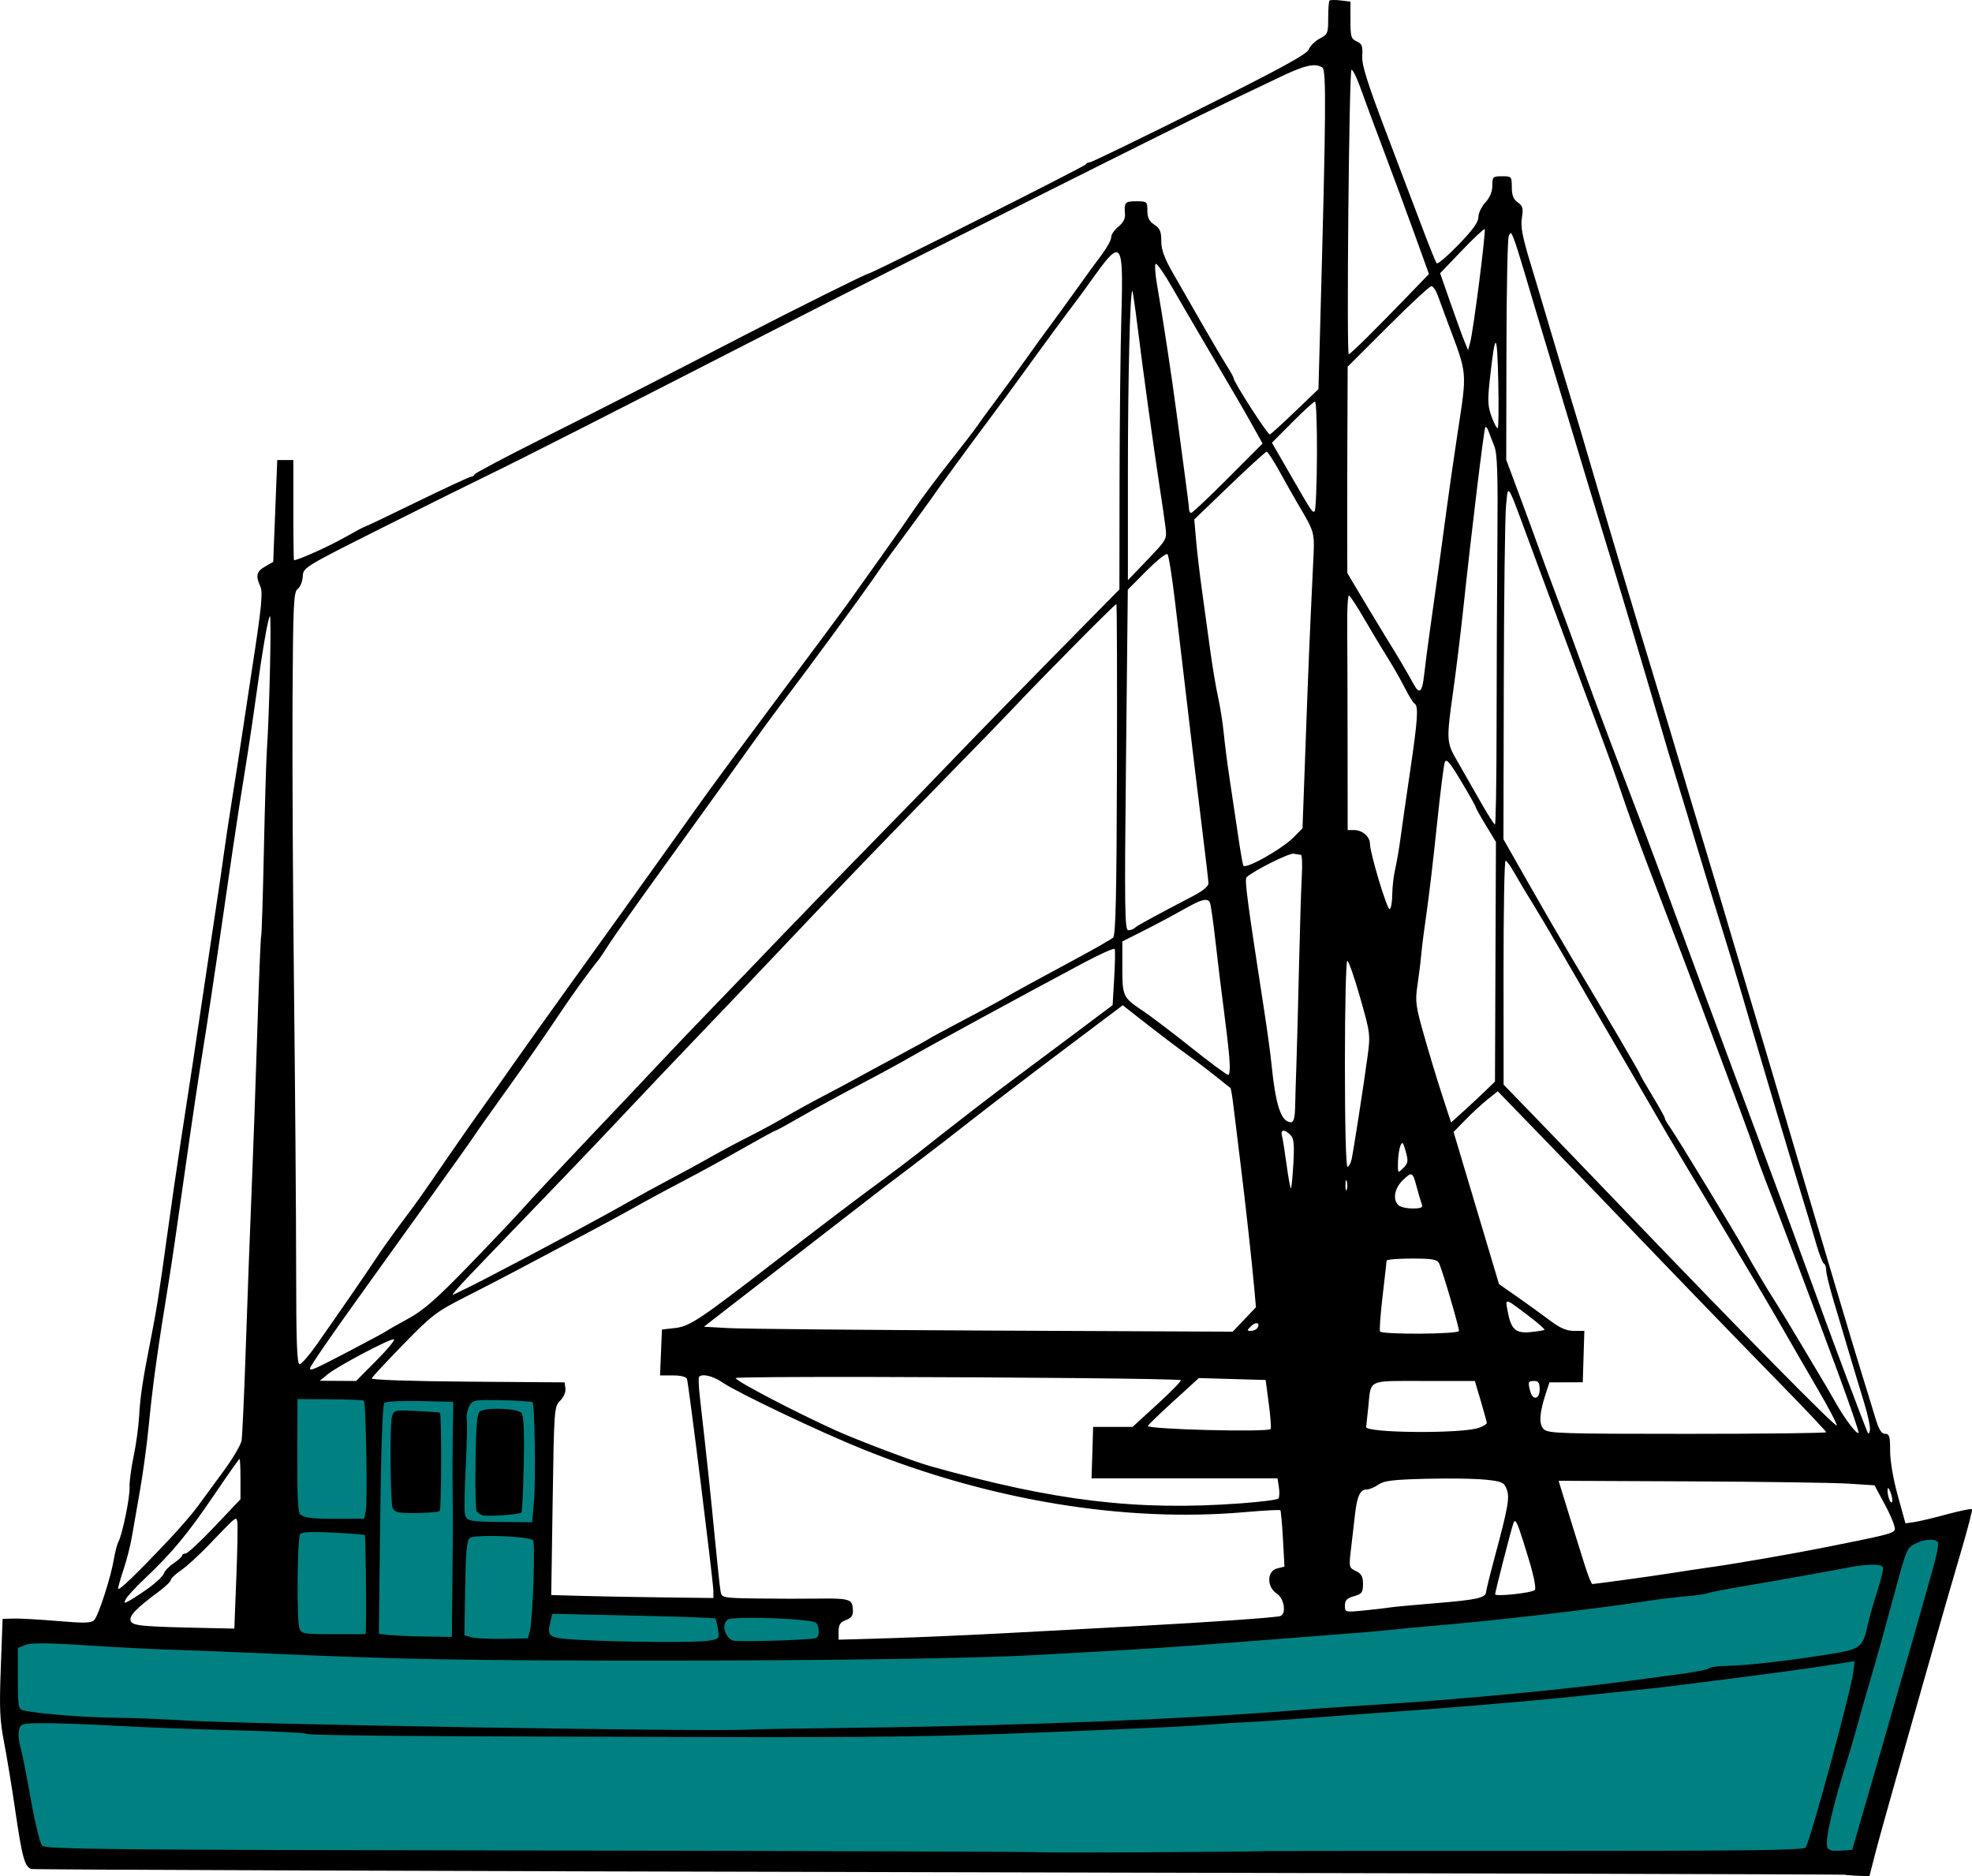
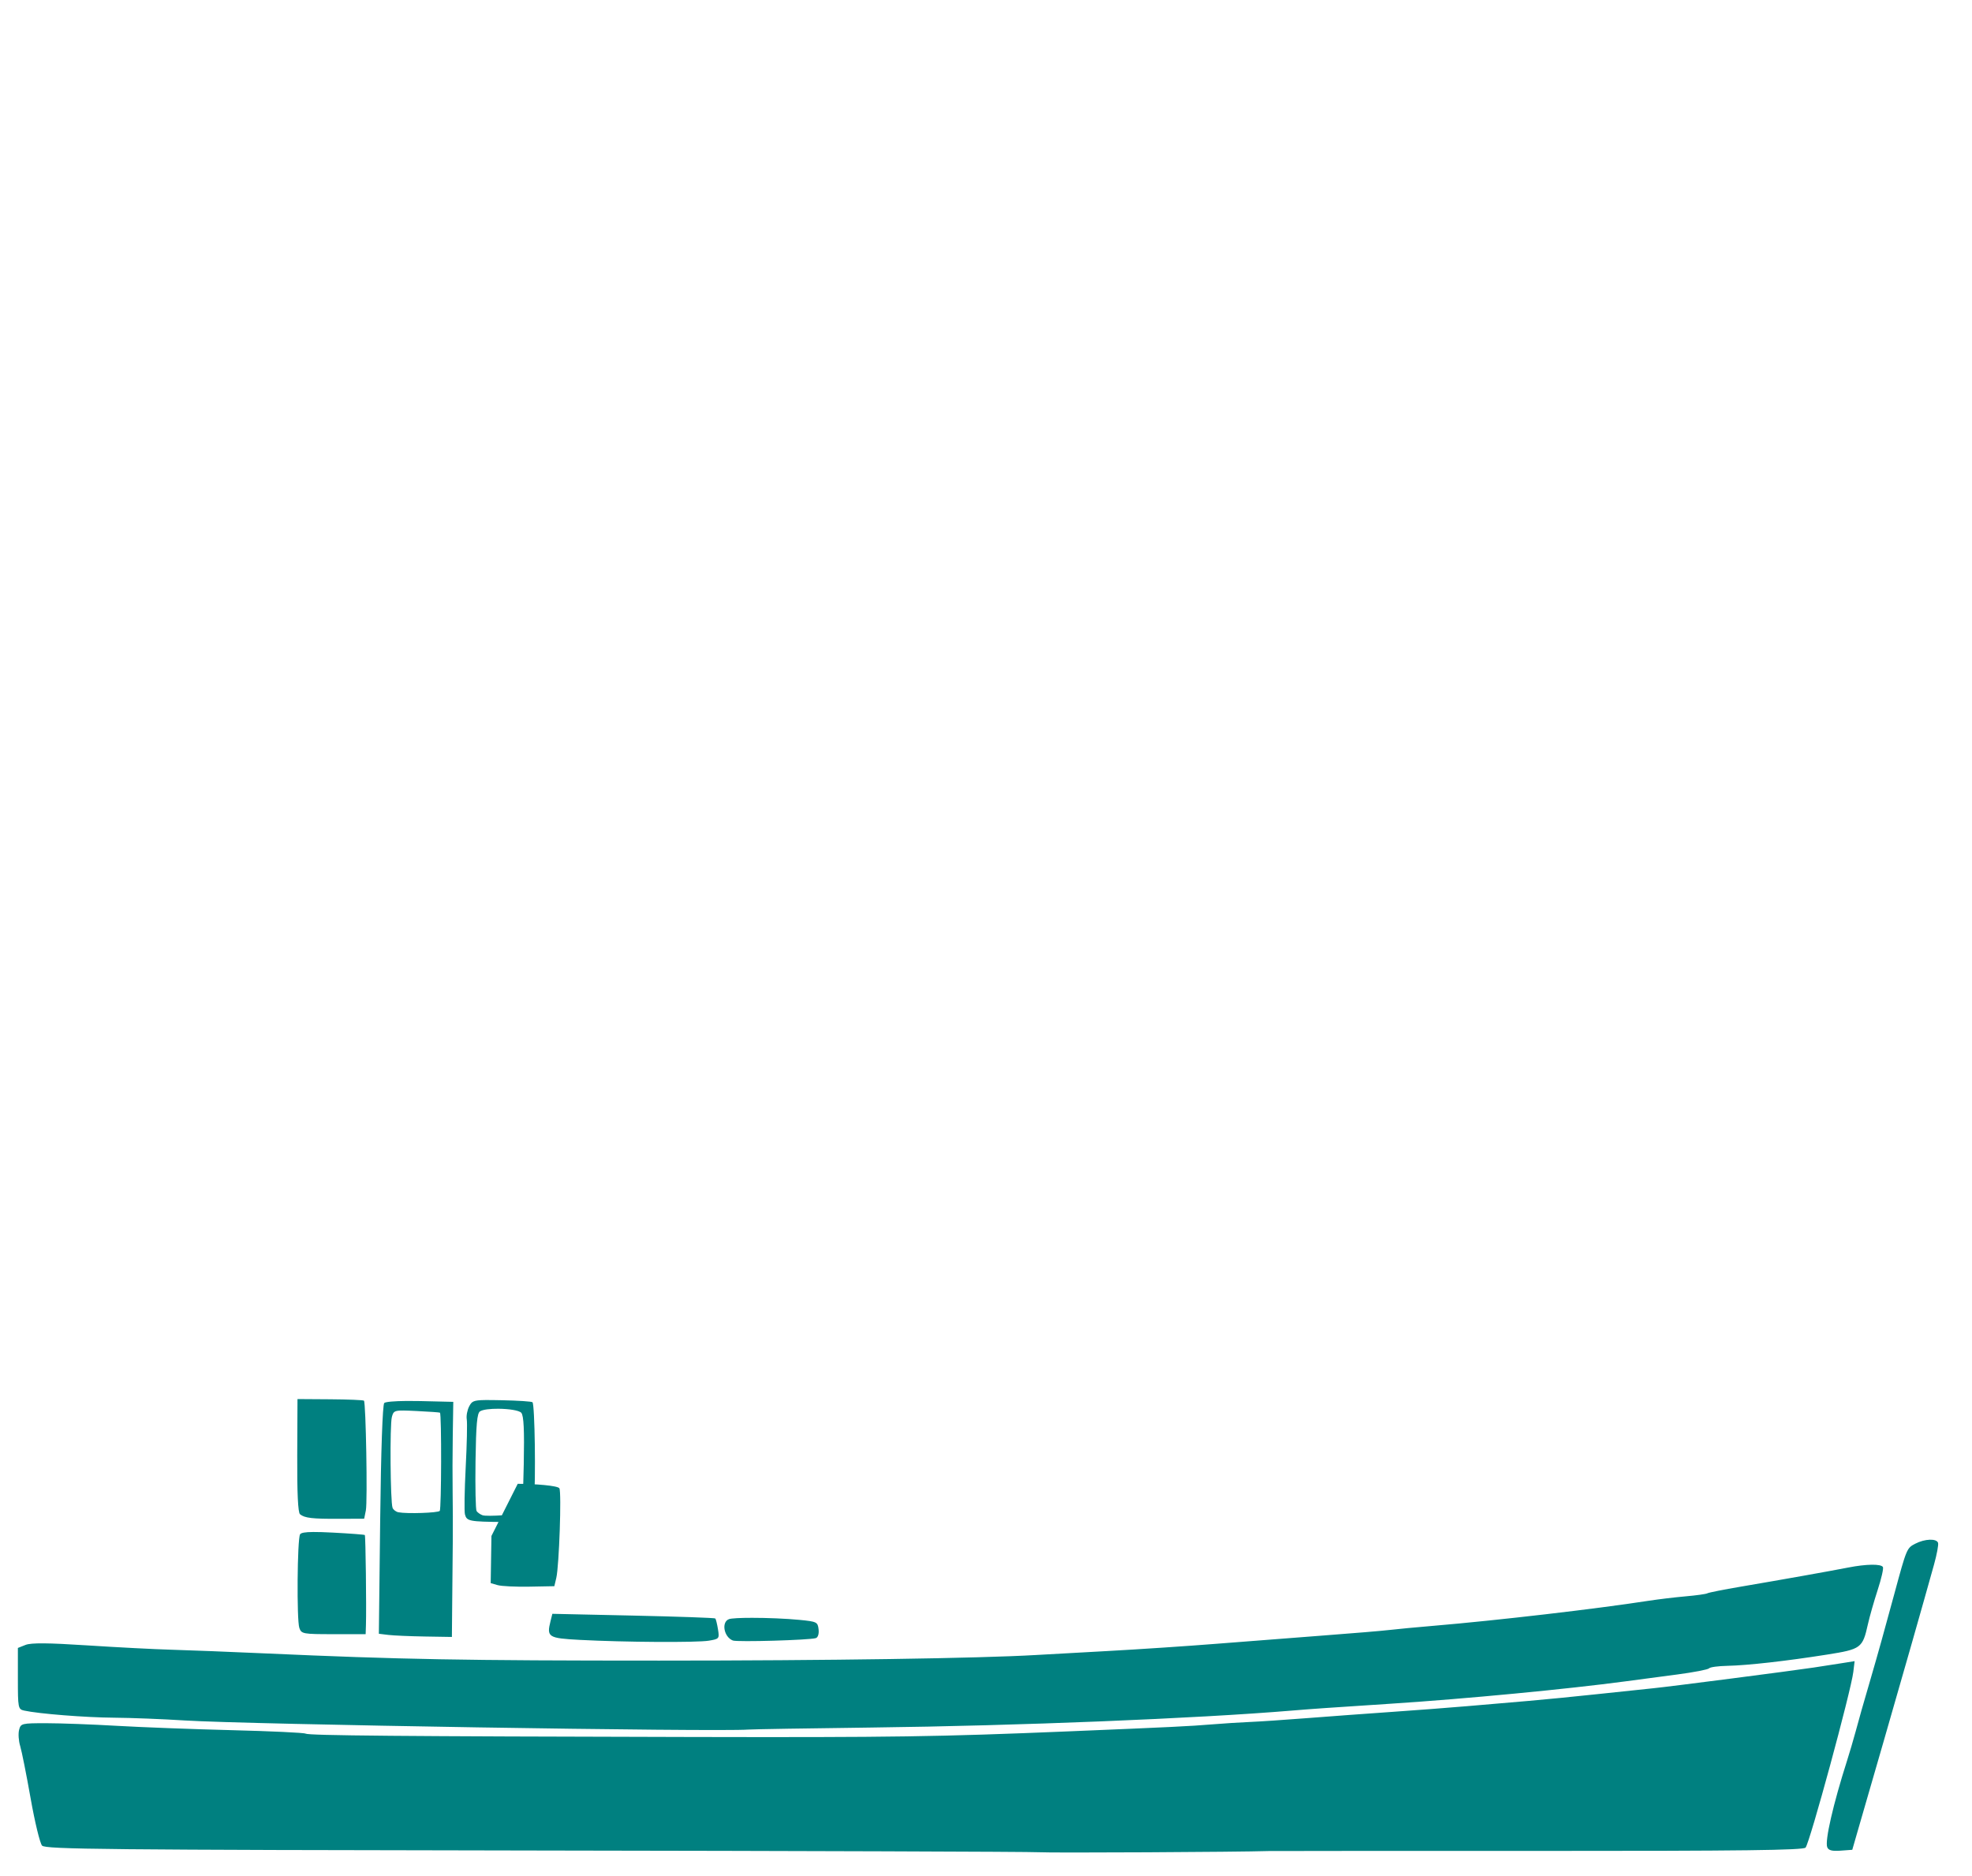
<svg xmlns="http://www.w3.org/2000/svg" version="1.1" viewBox="0 0 945.15 899.13">
  <g transform="translate(-46.088 -6.203)" stroke-width="1.333">
-     <path d="m688.63 6.408c-2.589-0.302-4.99-0.266-5.334 0.078-0.344 0.344-0.625 4.11-0.625 8.369 0 7.279-0.245 7.87-4.059 9.842-2.232 1.154-4.579 3.469-5.217 5.146-0.886 2.331-13.219 9.074-52.32 28.604-28.137 14.053-51.841 25.553-52.672 25.553s-1.711 0.45-1.955 1c-0.444 0.998-102.61 52.334-104.15 52.334-0.978 0-36.379 17.601-59.623 29.645-38.377 19.884-65.193 33.58-96 49.033-17.966 9.012-32.867 16.898-33.111 17.521-0.244 0.624-1.01 1.133-1.701 1.133s-12.326 5.4-25.855 12c-13.529 6.6-24.86 12-25.18 12-0.32 0-4.793 2.387-9.939 5.303-7.36 4.171-21.921 10.693-23.881 10.697-0.183 3.6e-4 -0.334-10.8-0.334-24v-24h-3.853-3.856l-1.926 48.793-3.85 2.209c-4.145 2.379-4.665 4.412-2.404 9.375 1.398 3.068 0.709 10.029-3.986 40.291-0.683 4.4-2.498 16.4-4.031 26.666s-3.948 25.866-5.365 34.666c-1.417 8.8-3.227 20.801-4.021 26.668-0.794 5.866-2.32 16.366-3.391 23.332-1.071 6.966-3.767 24.967-5.99 40-4.683 31.665-6.639 44.606-11.189 74-1.816 11.733-4.861 32.735-6.766 46.668-3.619 26.465-5.004 35.15-8.082 50.666-3.452 17.4-4.689 25.712-5.193 34.867-0.276 5.023-1.468 13.698-2.647 19.275-1.179 5.578-2.047 12.177-1.93 14.666 0.227 4.806-3.386 22.513-5.363 26.279-0.648 1.235-1.617 4.946-2.154 8.246-1.375 8.455-7.344 26.975-9.406 29.186-1.425 1.528-4.484 1.618-17.494 0.518-8.671-0.733-18.168-1.267-21.102-1.185l-5.332 0.148-0.869 23.334c-0.735 19.726-0.489 25.292 1.594 36 1.355 6.966 3.77 21.666 5.367 32.666 3.239 22.308 4.527 26.959 7.719 27.871 1.204 0.344 197.2 1.035 435.52 1.535s433.49 1.042 433.67 1.203c0.186 0.161 2.905 0.389 6.039 0.508l5.697 0.215 2.463-9.666c1.355-5.316 5.628-20.766 9.498-34.332 3.87-13.566 11.285-39.668 16.479-58 5.193-18.332 12.112-42.326 15.373-53.314 3.261-10.989 5.655-20.254 5.318-20.59-0.336-0.336-5.846 0.802-12.242 2.531-6.397 1.729-13.431 3.391-15.631 3.695l-4 0.553-3.666-13.248c-2.164-7.818-3.668-16.605-3.668-21.438 0-7.014-0.346-8.189-2.414-8.189-1.808 0-3.037-2.092-4.893-8.334-1.363-4.583-3.897-12.834-5.633-18.334-1.736-5.5-7.697-25.301-13.248-44-5.551-18.699-11.789-39.699-13.861-46.666-2.071-6.966-7.381-24.967-11.799-40-4.418-15.032-11.283-38.134-15.256-51.334-3.973-13.2-7.554-25.199-7.957-26.666-0.71-2.584-8.001-26.93-19.566-65.334-3.092-10.266-6.394-21.366-7.338-24.666-0.944-3.3-5.731-19.202-10.639-35.334-10.904-35.847-21.463-71.245-30.223-101.33-3.63-12.466-8.358-28.367-10.506-35.334-2.148-6.966-6.29-20.766-9.205-30.666-2.915-9.9-7.443-25.053-10.062-33.672-3.66-12.043-4.562-16.925-3.898-21.08 0.732-4.576 0.427-5.715-1.984-7.404-2.092-1.465-2.85-3.395-2.85-7.254 0-5.12-0.124-5.258-4.668-5.258-4.405 0-4.666 0.251-4.666 4.473 0 2.922-1.156 5.719-3.334 8.068-1.833 1.978-3.332 5.13-3.332 7.004 0 2.421-2.774 6.266-9.58 13.285-5.268 5.433-9.961 9.421-10.428 8.859-0.467-0.562-3.34-7.623-6.385-15.689-3.044-8.066-10.961-28.946-17.59-46.398-9.376-24.687-11.974-32.972-11.701-37.32 0.294-4.693-0.131-5.802-2.65-6.918-2.677-1.185-3-2.282-3-10.199v-8.871l-4.707-0.551zm-11.775 31.102c1.151 0.123 2.126 0.483 3.029 1.055 1.924 1.218 1.753 21.8-1.02 122.77l-0.861 31.332-11.121 10.668c-6.117 5.866-11.594 10.842-12.17 11.057-0.957 0.356-17.375-25.136-17.375-26.979 0-0.439-1.607-3.335-3.57-6.438-1.963-3.102-7.009-11.641-11.211-18.975-4.202-7.333-10.396-18.118-13.764-23.967-4.646-8.071-6.121-12.001-6.121-16.303 0-4.574-0.644-6.091-3.334-7.854-2.469-1.618-3.334-3.354-3.334-6.697 0-4.377-0.161-4.514-5.332-4.514-5.448 0-5.863 0.493-5.379 6.394 0.156 1.906-1.046 4.08-3.186 5.764-1.89 1.487-3.436 3.774-3.436 5.082 0 1.308-2.008 5.014-4.459 8.236-2.452 3.222-7.701 10.422-11.666 16-3.965 5.579-9.909 13.774-13.209 18.211-3.3 4.436-8.401 11.481-11.334 15.656-2.933 4.175-9.233 12.834-14 19.24-4.766 6.406-9.267 12.578-10 13.715-0.733 1.137-6.475 8.589-12.758 16.562-6.283 7.973-13.628 17.792-16.322 21.818-2.694 4.026-10.154 14.683-16.576 23.68-6.422 8.996-13.605 19.079-15.961 22.406-2.356 3.327-16.491 22.367-31.41 42.309-14.919 19.942-31.642 42.56-37.16 50.26-8.923 12.453-30.531 42.665-39.93 55.832-1.897 2.659-12.946 18.036-24.551 34.168-11.604 16.133-24.65 34.433-28.988 40.666-4.338 6.233-10.284 14.635-13.213 18.668-2.929 4.033-10.23 14.467-16.227 23.186-14.766 21.47-13.882 20.222-22.305 31.48-4.115 5.5-9.66 13.301-12.322 17.334-4.881 7.394-15.99 23.528-28.277 41.066-3.666 5.234-7.407 9.533-8.312 9.557-1.275 0.033-1.652-10.414-1.672-46.291-0.014-25.482-0.473-85.635-1.02-133.67-0.547-48.031-0.864-110.43-0.703-138.65 0.261-45.874 0.526-51.492 2.486-52.926 1.206-0.882 2.29-3.552 2.41-5.934 0.216-4.287 0.574-4.508 36.182-22.414 19.779-9.946 43.463-21.712 52.629-26.145 15.182-7.342 54.481-27.308 146-74.174 60.622-31.044 185.39-93.684 208-104.42 6.6-3.135 17.767-8.466 24.814-11.848 9.537-4.575 14.585-6.341 18.037-5.973zm16.971 2.156c0.635-0.183 2.634 3.867 4.441 9 1.807 5.133 6.807 18.634 11.111 30 4.304 11.366 10.921 29.259 14.701 39.76l6.873 19.092-10.475 10.865c-5.761 5.975-14.274 14.636-18.918 19.242-4.644 4.607-8.709 8.375-9.031 8.375-1.136 0 0.157-136.01 1.297-136.33zm63.752 76.35c0.053-0.016 0.09-0.012 0.107 0.01 0.287 0.353-0.902 11.742-2.641 25.309-1.739 13.567-3.649 26.466-4.244 28.666l-1.08 4-1.664-4c-0.915-2.2-3.933-10.49-6.705-18.424l-5.039-14.426 10.426-10.883c5.376-5.612 10.041-10.015 10.84-10.252zm12.689 1.982c0.348 0.185 0.755 1.081 1.428 2.801 0.833 2.127 3.091 9.267 5.019 15.867 1.929 6.6 4.425 15.001 5.545 18.668 1.12 3.666 6.72 22.266 12.443 41.332 9.571 31.883 18.627 61.764 23.234 76.668 3.763 12.172 17.973 59.842 22.654 76 2.656 9.166 6.593 22.366 8.746 29.332 2.153 6.966 6.332 20.768 9.285 30.668 2.954 9.9 7.521 24.899 10.15 33.332 2.63 8.433 6.317 20.435 8.193 26.668 3.232 10.738 4.236 14.144 8.846 30 3.998 13.752 15.95 53.886 20.447 68.666 6.473 21.271 7.943 26.161 10.631 35.334 1.289 4.4 2.816 8.199 3.394 8.443 0.578 0.244 1.053 1.657 1.053 3.139 0 1.482 1.551 7.882 3.447 14.223 1.896 6.341 5.224 17.528 7.394 24.861 2.171 7.333 5.466 18.264 7.324 24.291 1.858 6.026 3.124 12.027 2.812 13.334-0.468 1.964-0.711 2.028-1.402 0.375-1.764-4.217-14.738-38.722-20.305-54-15.583-42.765-20.094-55.003-34.654-94-15.374-41.177-31.798-85.529-41.965-113.33-4.942-13.515-9.681-26.054-25.949-68.666-4.2-11-10.541-28.1-14.094-38-3.552-9.9-8.626-23.7-11.275-30.666-2.65-6.967-6.535-17.467-8.635-23.334-2.099-5.866-6.566-18.045-9.926-27.062l-6.107-16.396 0.094-52.27c0.052-28.748 0.541-53.413 1.088-54.807 0.442-1.127 0.734-1.652 1.082-1.467zm-188.82 9.127c2.657 0.674 2.684 9.964 2.1 30.396-0.448 15.662-0.843 51.58-0.879 79.812l-0.066 51.332-32.297 32.811c-17.763 18.044-38.827 39.645-46.805 48-7.978 8.355-26.577 27.498-41.332 42.537-14.755 15.04-33.697 34.539-42.092 43.332-8.394 8.793-22.528 23.488-31.408 32.654s-21.197 22.066-27.369 28.666c-6.172 6.6-21.495 22.8-34.047 36-12.552 13.2-26.019 27.6-29.928 32-3.909 4.4-15.935 17.102-26.723 28.225-15.424 15.904-21.57 21.284-28.771 25.193-5.036 2.733-9.757 5.42-10.49 5.969-0.733 0.549-8.927 4.962-18.207 9.807-16.715 8.726-18.461 9.489-18.461 8.08 0-0.881 9.837-15.223 22.82-33.273 5.274-7.333 11.509-16.032 13.855-19.332 2.346-3.3 12.085-16.853 21.639-30.115 9.554-13.262 18.793-26.264 20.529-28.893 1.737-2.628 8.918-12.778 15.959-22.553 7.041-9.775 17.207-24.373 22.59-32.439 8.233-12.339 15.548-22.532 21.125-29.438 0.638-0.791 2.831-4.091 4.873-7.334 2.042-3.242 14.266-20.502 27.162-38.352s26.147-36.245 29.447-40.879c15.826-22.22 22.573-31.492 29.971-41.184 8.547-11.197 33.108-44.693 39.102-53.328 1.978-2.849 4.496-6.468 5.596-8.045 1.1-1.577 6.21-8.547 11.354-15.488 5.144-6.941 10.377-14.12 11.627-15.953 3.275-4.8 17.601-24.408 27.686-37.891 4.767-6.373 12.216-16.506 16.555-22.516 9.328-12.922 22.943-31.435 25.195-34.262 0.877-1.1 4.37-5.899 7.764-10.666 6.203-8.712 9.861-13.399 11.928-12.875zm18.711 5.529c0.862 0.279 4.128 5.013 7.572 11.023 3.673 6.411 12.513 21.557 19.643 33.656 12.616 21.408 15.208 25.889 21.037 36.377l2.803 5.043-16.584 16.623c-9.12 9.143-17.043 16.623-17.604 16.623-0.561 0-1.022-0.749-1.029-1.666-0.006-0.917-0.914-8.268-2.016-16.334s-2.906-21.567-4.01-30c-2.229-17.024-6.656-46.148-9.277-61.018-0.939-5.326-1.242-9.971-0.674-10.322 0.035-0.022 0.081-0.024 0.139-0.006zm131.96 10.68c0.805 0 2.219 2.1 3.141 4.666 0.922 2.567 2.913 7.967 4.426 12 9.926 26.469 9.627 23.199 4.92 54.26-1.868 12.324-4.224 28.707-5.236 36.406-1.92 14.609-4.775 35.332-7.992 58-1.041 7.333-2.268 16.783-2.728 21-0.896 8.201-2.221 9.47-4.879 4.668-4.042-7.305-6.173-10.923-12.434-21.117-3.667-5.97-9.554-15.703-13.082-21.625l-6.414-10.768-0.057-15.412c-0.03-8.476 0.007-30.73 0.082-49.451l0.137-34.039 19.326-19.293c10.629-10.612 19.986-19.295 20.791-19.295zm-143.29 2.379c0.225 0.225 1.332 7.88 2.461 17.014 2.459 19.888 7.956 59.699 10.67 77.273 1.076 6.967 2.295 15.366 2.709 18.666 0.746 5.953 0.678 6.079-8.623 15.793l-9.373 9.791v-51.248c0-45.854 1.051-88.395 2.156-87.289zm174.11 24.77c0.613 0.121 0.972 6.104 1.236 17.98 0.275 12.355 0.166 22.669-0.242 22.92-0.408 0.251-1.726-2.204-2.932-5.455-1.864-5.029-1.987-7.757-0.824-18.254 1.282-11.571 2.149-17.312 2.762-17.191zm-86.586 28.184c0.592 0 1.01 11.694 0.932 25.984-0.079 14.291-0.578 26.252-1.109 26.58-1.122 0.693-1.229 0.528-12.162-18.451l-8.305-14.414 9.785-9.85c5.381-5.417 10.267-9.85 10.859-9.85zm81.773 12.178c0.372-0.051 0.952 0.75 1.383 1.965 0.492 1.388 1.731 4.61 2.754 7.156 1.482 3.69 1.786 13.167 1.5 46.666-0.198 23.119-0.374 62.887-0.391 88.369-0.016 25.483-0.366 46.334-0.777 46.334-0.412 0-3.712-5.236-7.334-11.633-3.621-6.397-8.507-14.947-10.855-19-5.073-8.754-5.129-9.802-1.84-33.195 1.406-9.995 3.548-27.473 4.762-38.84 4.102-38.406 10.015-87.111 10.652-87.748 0.044-0.044 0.093-0.067 0.146-0.074zm-104.94 11.822c0.508 0 3.16 4.05 5.893 9 2.733 4.95 6.543 11.7 8.469 15 9.198 15.765 8.664 13.636 7.834 31.168-1.754 37.053-2.073 44.673-3.512 84.059l-1.508 41.225-4.178 4.258c-5.677 5.785-23.429 15.74-24.234 13.59-0.336-0.897-1.482-7.631-2.547-14.965-1.065-7.333-2.816-19.033-3.889-26-1.073-6.966-2.357-16.867-2.852-22-0.495-5.133-1.738-13.088-2.762-17.676-1.024-4.588-2.734-14.788-3.801-22.666-1.066-7.878-2.821-20.625-3.898-28.324-1.077-7.7-2.355-18.549-2.838-24.107l-0.877-10.105 16.887-16.227c9.288-8.924 17.304-16.229 17.812-16.229zm115.83 18.904c0.991-0.403 3.28 6.17 10.264 25.096 9.067 24.571 22.445 60.648 31.396 84.668 7.537 20.223 9.376 25.364 14.541 40.666 2.104 6.233 9.252 25.433 15.885 42.666 6.633 17.233 15.761 41.234 20.283 53.334 19.429 51.981 24.223 64.968 25.834 70 0.939 2.933 3.235 9.234 5.102 14 6.066 15.485 23.344 61.31 34.371 91.158 5.924 16.036 10.516 29.412 10.205 29.723-0.869 0.869-6.448-6.456-10.896-14.303-2.2-3.881-5.2-9.033-6.666-11.447-1.467-2.415-6.147-10.258-10.398-17.428-4.252-7.17-9.462-15.737-11.576-19.037-4.534-7.075-11.328-18.519-15.439-26-4.197-7.638-32.294-53.842-35.352-58.137-1.413-1.984-2.568-4.006-2.568-4.494 0-0.488-2.7-5.335-6-10.771-3.3-5.436-6-10.141-6-10.453 0-0.535-15.178-26.402-32.945-56.145-4.381-7.333-13.462-22.998-20.178-34.811l-12.209-21.479 0.164-75.189c0.091-41.352 0.571-79.388 1.066-84.521 0.396-4.103 0.523-6.854 1.117-7.096zm-163.53 30.141c0.067 0.005 0.119 0.025 0.156 0.062 0.592 0.592 2.271 11.237 3.731 23.652 7.218 61.408 11.07 93.696 13.352 111.91 1.378 11 2.53 20.987 2.559 22.193 0.032 1.32-2.736 3.65-6.947 5.85-19.878 10.383-27.118 14.335-28.268 15.424-0.697 0.66-2.145 1.199-3.219 1.199-1.702 0-1.84-10.461-1.084-81.615l0.867-81.615 8.967-9.035c4.623-4.659 8.884-8.1 9.887-8.023zm87.148 19.871c0.544 0.137 3.881 5.237 7.416 11.334 3.535 6.096 8.552 14.447 11.146 18.557 2.595 4.109 6.259 10.535 8.141 14.281 1.881 3.746 4 7.169 4.709 7.607 1.988 1.229 1.575 7.498-2.152 32.705-1.892 12.796-3.958 27.182-4.592 31.967-0.633 4.784-1.771 11.384-2.527 14.666s-1.388 8.783-1.406 12.223c-0.018 3.44-0.567 6.583-1.219 6.986-1.148 0.71-9.485-26.966-9.482-31.479 0.002-3.241-3.682-6.43-7.428-6.43h-3.238l-0.039-41.666c-0.021-22.916-0.101-48.268-0.178-56.334-0.077-8.066 0.305-14.555 0.85-14.418zm-111.48 4.104c0.267 0.174 0.39 35.867 0.271 79.314-0.162 59.56-0.61 79.371-1.818 80.508-0.882 0.829-9.403 5.693-18.936 10.807-18.486 9.916-28.219 15.253-34.668 19.016-2.2 1.284-10.6 5.8-18.666 10.035-8.067 4.235-15.267 8.131-16 8.656-0.733 0.525-7.333 4.161-14.666 8.08-7.333 3.918-16.333 8.784-20 10.811-3.667 2.026-10.867 5.872-16 8.547-5.133 2.674-13.264 7.146-18.066 9.938-4.802 2.791-12.924 7.179-18.047 9.75-5.123 2.571-13.193 6.888-17.934 9.594-4.741 2.705-13.421 7.438-19.287 10.516-5.867 3.078-15.166 8.17-20.666 11.312-12.028 6.873-43.866 23.958-66.371 35.617-9.003 4.664-16.752 8.48-17.219 8.48-0.467 0 3.301-4.309 8.371-9.576 5.07-5.268 10.418-10.853 11.885-12.412 1.466-1.559 11.068-11.523 21.334-22.141 10.266-10.617 24.023-24.981 30.57-31.92 25.509-27.033 35.138-37.176 49.348-51.98 8.111-8.45 24.648-25.84 36.748-38.641 26.729-28.278 50.558-53.027 80.857-83.979 12.572-12.842 25.786-26.467 29.363-30.275 13.824-14.717 49.135-50.357 49.596-50.057zm-405.71 5.793c0.828-0.798-0.24 46.888-1.43 63.855-0.334 4.766-0.989 26.667-1.455 48.666-0.466 21.999-1.05 40.343-1.299 40.762-0.249 0.419-1.092 21.12-1.871 46-0.779 24.88-2.007 59.339-2.727 76.572-0.72 17.233-1.944 50.233-2.721 73.332-0.777 23.099-1.706 43.742-2.064 45.869-0.358 2.127-4.376 8.9-8.93 15.051-4.553 6.151-10.08 13.681-12.279 16.732-2.2 3.052-8.199 10.008-13.332 15.457-15.51 16.466-24.669 25.283-24.635 23.713 0.018-0.818 1.223-5.043 2.676-9.387 1.453-4.344 3.214-11.245 3.912-15.334 0.699-4.089 2.433-14.035 3.853-22.102 1.421-8.066 3.27-21.567 4.107-30 2.193-22.075 4.118-35.937 10.094-72.666 1.074-6.6 4.355-29.101 7.291-50 2.936-20.899 6.86-47.3 8.721-58.666 1.86-11.366 6.06-39.268 9.332-62 3.271-22.733 6.856-47.034 7.965-54 1.109-6.967 2.923-18.367 4.031-25.334 1.108-6.966 2.877-18.966 3.932-26.666 3.042-22.212 5.914-38.974 6.828-39.855zm563.86 69.299c1.018 0.115 2.957 2.893 7.096 9.818 3.815 6.384 6.938 11.934 6.938 12.332 0 0.398 2.189 4.328 4.865 8.732l4.865 8.01-0.229 57.416-0.227 57.416-4.305 4.189c-2.367 2.304-7.103 6.718-10.523 9.812l-6.219 5.627-4.266-13.066c-2.346-7.186-6.257-20.086-8.69-28.668-4.019-14.179-4.306-16.37-3.158-24 0.695-4.618 1.529-11.396 1.853-15.062 0.324-3.667 1.474-12.667 2.557-20 1.083-7.333 3.273-25.934 4.867-41.334 1.594-15.4 3.312-29.128 3.816-30.506 0.182-0.498 0.418-0.755 0.758-0.717zm-73.164 44.543c1.392 0.261 2.963 0.522 3.492 0.578 0.529 0.056 0.7 4.752 0.381 10.436-0.319 5.683-0.925 25.333-1.346 43.666-0.421 18.333-0.97 39.033-1.221 46-0.251 6.967-0.527 16.117-0.615 20.334-0.114 5.454-0.679 7.666-1.955 7.666-4.79 0-7.398-7.89-9.475-28.666-0.44-4.4-1.959-15.501-3.377-24.668-8.107-52.42-9.514-63.037-8.488-64.033 3.206-3.113 20.412-11.724 22.604-11.312zm101.53 3.357c0.55 0.006 2.417 2.555 4.148 5.666 1.732 3.111 5.393 9.257 8.135 13.656 2.743 4.4 8.279 13.7 12.303 20.666 9.733 16.852 25.059 43.264 28.561 49.217 3.19 5.423 20.979 36.037 24.473 42.117 1.264 2.2 12.211 20.5 24.328 40.666 12.116 20.166 25.619 42.968 30.006 50.668 4.386 7.7 12.302 21.396 17.588 30.436 5.286 9.04 9.427 16.935 9.201 17.543-0.423 1.14-44.903-43.972-99.82-101.24-17.191-17.926-37.69-39.227-45.553-47.334l-14.295-14.74-0.037-53.666c-0.021-29.516 0.413-53.661 0.963-53.656zm-143.54 18.768c0.836 0.057 1.391 0.437 1.801 1.1 0.412 0.666 1.647 9.216 2.744 19 1.097 9.784 2.84 24.089 3.871 31.789 1.031 7.7 2.237 18.05 2.68 23 0.484 5.415 0.295 9-0.475 9-0.703 0-8.658-5.886-17.678-13.078-9.019-7.192-19.4-15.075-23.066-17.518-9.75-6.496-10-7.022-10-20.979v-12.396l10.334-5.213c5.683-2.867 14.141-7.375 18.795-10.016 5.964-3.385 9.156-4.815 10.994-4.689zm-43.783 23.531c0.288 0.562 0.178 6.851-0.242 13.971l-0.764 12.945-18 13.506c-9.9 7.428-23 17.203-29.109 21.721-10.319 7.63-30.505 23.231-46.225 35.725-3.666 2.914-11.767 9.039-18 13.607-10.58 7.755-30.001 22.481-48.666 36.9-38.505 29.746-42.633 32.496-49.996 33.314l-5.996 0.668-0.457 11-0.455 11h6.16c3.729 0 6.391 0.657 6.742 1.666 0.8 2.295 12.668 97.551 12.668 101.68v3.324l-23.666-0.285c-13.016-0.157-30.504-0.476-38.859-0.711l-15.193-0.428 0.684-45.111c0.669-44.212 0.74-45.171 3.607-48.037 1.673-1.673 2.747-4.173 2.51-5.842l-0.414-2.92-46.439-0.35c-26.905-0.203-46.254-0.857-46-1.555 0.241-0.662 7.063-8.005 15.16-16.316 13.708-14.071 15.775-15.646 30-22.859 8.402-4.261 19.478-9.994 24.611-12.74 5.133-2.747 16.534-8.789 25.334-13.428 15.798-8.327 22.963-12.204 36-19.484 3.666-2.048 12.368-6.703 19.334-10.346 6.966-3.642 19.373-10.44 27.57-15.105 8.197-4.665 15.202-8.482 15.562-8.482s5.788-2.964 12.061-6.586c6.272-3.623 19.071-10.607 28.439-15.521 9.368-4.914 20.334-10.878 24.367-13.252 7.183-4.228 54.701-30.078 82.906-45.102 7.832-4.172 14.477-7.125 14.766-6.562zm111.48 5.689c0.632 0 3.399 7.902 6.148 17.561 4.88 17.14 4.964 17.819 3.549 28.334-1.824 13.547-6.584 44.242-7.615 49.105-0.428 2.017-1.329 3.668-2.004 3.668-0.726 0-1.227-20.173-1.227-49.334 0-27.133 0.517-49.334 1.148-49.334zm-107.62 21.279 11.57 9.064c6.364 4.984 14.873 11.424 18.906 14.311 4.033 2.886 10.333 7.663 14 10.613 3.667 2.95 6.878 5.484 7.137 5.631 0.259 0.147 0.985 4.655 1.613 10.018 0.628 5.363 2.045 16.952 3.148 25.752 2.304 18.369 5.571 47.994 6.691 60.666l0.768 8.666-5.566 5.854-5.566 5.852-114.78-0.52c-63.126-0.285-120.15-0.819-126.72-1.186l-11.939-0.666 10.607-8.254c5.833-4.54 23.507-18.21 39.273-30.375 15.766-12.166 29.566-22.855 30.666-23.752s9.2-7.069 18-13.719c8.8-6.649 22.3-17.058 30-23.127 7.7-6.069 27.094-20.889 43.096-32.932l29.096-21.896zm179.73 41.227 19.705 20.328c10.838 11.18 21.806 22.521 24.373 25.201 33.57 35.06 70.101 72.889 92.244 95.523 11.599 11.856 21.09 21.907 21.09 22.334 0 0.427-29.959 0.775-66.572 0.775-60.435 0-66.777-0.205-68.801-2.228-2.421-2.421-2.094-7.776 1.055-17.326l1.685-5.111 15.967-0.051 0.383-12.309 0.383-12.309h-4.926c-3.64 0-6.701-1.332-11.717-5.104-3.734-2.808-10.722-7.855-15.527-11.215l-8.738-6.107-10.887-36.445-10.889-36.447 5.625-5.783c3.094-3.181 7.857-7.572 10.586-9.756l4.961-3.971zm-102.6 18.908c0.776 0.035 1.928 0.694 3.223 1.988 1.658 1.658 1.942 4.34 1.43 13.555-0.352 6.319-0.873 11.723-1.158 12.008-0.285 0.285-1.232-4.765-2.103-11.223-0.872-6.457-1.879-12.791-2.238-14.074-0.429-1.535-0.032-2.294 0.848-2.254zm56.803 5.896c0.443-0.043 0.888 1.172 1.682 4.006 1.316 4.696 1.179 5.627-1.158 7.965-2.64 2.64-2.646 2.632-2.553-2.65 0.052-2.913 0.574-6.496 1.158-7.963 0.34-0.853 0.605-1.332 0.871-1.357zm4.098 14.998c1.173-0.034 1.759 1.959 3.051 6.775 0.848 3.163 1.875 6.614 2.279 7.668 0.562 1.465-0.493 1.916-4.475 1.916-2.865 0-5.929-0.72-6.809-1.6-2.829-2.829-1.803-8.219 2.305-12.096 1.767-1.668 2.846-2.641 3.648-2.664zm-30.955 2.744c0.097-0.012 0.21 0.195 0.326 0.641 0.338 1.297 0.314 3.097-0.051 4-0.365 0.903-0.64-0.159-0.613-2.359 0.018-1.444 0.152-2.259 0.338-2.281zm31.354 37.615c10.023 0 12.154 0.375 13.193 2.332 1.369 2.579 9.521 30.286 9.521 32.361 0 1.573-36.862 1.813-37.83 0.246-0.36-0.583 0.192-8.233 1.227-17 1.035-8.767 1.893-16.389 1.908-16.939 0.015-0.55 5.406-1 11.98-1zm45.939 20.611c1.003-0.117 3.833 2.075 10.514 7.146 4.256 3.231 7.508 6.107 7.225 6.391-0.283 0.283-3.328 0.778-6.764 1.1-7.176 0.673-9.287-1.341-10.951-10.441-0.479-2.617-0.804-4.105-0.023-4.195zm-120.17 10.357c0.876 0.032 1.214 0.852 0.334 2.275-0.483 0.782-1.872 1.422-3.086 1.422-2.035 0-2.032-0.175 0.047-2.254 1.016-1.016 2.023-1.468 2.705-1.443zm-413.59 7.697c0.99 0-2.67 4.5-8.133 10l-9.932 10-8.701-0.047-8.699-0.049 3.902-3.189c4.686-3.83 29.015-16.715 31.562-16.715zm148.13 17.295c2.324-0.179 6.049 1.12 9.545 3.496 7.234 4.916 46.386 23.541 66.873 31.812 60.963 24.613 125.62 35.29 183.25 30.262 9.128-0.796 16.831-1.214 17.119-0.926 0.288 0.288 0.852 6.483 1.254 13.768l0.73 13.246-3.518 0.883c-4.948 1.242-5.064 8.843-0.184 12.041 3.615 2.368 4.752 9.717 1.668 10.785-2.029 0.703-32.956 2.883-66.334 4.676-13.566 0.729-40.867 2.201-60.666 3.273s-46.951 2.271-60.334 2.662l-24.334 0.711v-4.025c0-3.067 0.794-4.327 3.334-5.293 3.257-1.238 3.948-2.61 3.357-6.666-0.49-3.365-2.871-3.917-16.023-3.713-6.966 0.108-20.307 0.088-29.643-0.045-16.449-0.234-16.992-0.335-17.566-3.242-0.326-1.65-1.569-13.2-2.762-25.666-1.927-20.137-3.883-38.539-7.193-67.684-0.563-4.959-0.732-9.311-0.375-9.668 0.403-0.403 1.022-0.628 1.797-0.688zm82.891 0.785c62.226 0.109 145.35 0.794 146.18 1.561 0.367 0.338-4.679 5.508-11.213 11.488l-11.881 10.871h-9.453-9.453l-0.383 12.334-0.383 12.332h44.564 44.566l0.674 4.334c0.371 2.383 0.244 4.798-0.283 5.367-0.527 0.569-8.712 1.602-18.189 2.295-49.773 3.64-89.006-1.082-148.88-17.918-7.928-2.229-34.543-12.299-45.021-17.035-19.463-8.796-48-23.717-48-25.096 0-0.457 29.813-0.599 67.148-0.533zm154.85 0.52 32 0.926 1.494 11.236c0.823 6.181 1.238 11.688 0.922 12.238-0.959 1.668-59.527 0.193-58.846-1.482 0.236-0.58 5.83-5.974 12.43-11.986l12-10.932zm98.941 1.383c2.58 0.002 5.56 0.018 9.006 0.018h24.33l2.865 9.666c1.576 5.316 2.864 10.045 2.861 10.506-0.002 0.461-1.655 1.468-3.672 2.236-7.714 2.941-54.562 2.588-54.15-0.408 0.101-0.733 0.568-5.076 1.037-9.65 1.198-11.697-0.34-12.379 17.723-12.367zm61.725 0.018c2.074 0 2.666 0.889 2.666 4 0 4.766-3.287 5.497-4.492 1-1.22-4.553-1.057-5 1.826-5zm-620.46 37.334c0.252 0 0.456 4.349 0.455 9.666l-0.002 9.666-12.332 13.029c-6.782 7.166-13.081 13.016-13.998 13-0.917-0.016-1.668 0.421-1.67 0.971-0.002 0.55-1.806 2.201-4.008 3.668-2.202 1.467-4.33 3.682-4.729 4.922-0.398 1.24-3.584 4.31-7.08 6.822h-0.002c-3.497 2.512-7.711 5.293-9.367 6.18-2.721 1.456-2.887 1.376-1.707-0.828 0.718-1.342 4.814-5.752 9.102-9.801 12.878-12.161 20.558-21.421 33.023-39.807 6.521-9.619 12.063-17.488 12.314-17.488zm577.21 9.412c8.4-0.035 16.485 0.172 20.061 0.555 7.769 0.832 8.809 1.296 10.031 4.481 1.547 4.034 0.763 8.539-5.604 32.219-2.268 8.433-4.176 16.136-4.24 17.117-0.186 2.826-4.412 3.763-24.34 5.387-10.266 0.837-20.167 1.763-22 2.061-1.833 0.298-7.382 0.94-12.332 1.428-8.889 0.875-9 0.847-9-2.359 0-2.519 0.97-3.526 4.332-4.49 3.811-1.093 4.334-1.797 4.334-5.842 0-3.617-0.728-4.946-3.408-6.231-3.336-1.599-3.385-1.826-2.322-10.686 0.597-4.978 1.454-12.351 1.904-16.385 0.984-8.806 2.468-12 5.576-12 1.277 0 3.806-1.045 5.619-2.322 2.683-1.891 6.97-2.415 23.039-2.814 2.715-0.067 5.55-0.106 8.35-0.117zm55.01 1.09 63.117 0.281c34.713 0.155 68.779 0.642 75.699 1.082l12.582 0.801 5.213 9.701c2.867 5.336 4.892 10.536 4.5 11.557-0.693 1.807-3.641 2.55-34.213 8.621-15.989 3.175-41.919 7.66-54.666 9.455-4.767 0.671-12.567 1.846-17.334 2.609-4.766 0.764-15.266 2.284-23.332 3.379-8.066 1.095-15.008 1.995-15.424 2-0.416 0.006-2.039-4.038-3.603-8.988-2.574-8.14-9.24-29.642-11.602-37.416l-0.938-3.082zm157.92 3.488c0.228-0.003 0.597 0.629 1.103 1.895 0.708 1.77 1.079 3.841 0.826 4.6-0.585 1.754-2.309-2.638-2.197-5.594 0.023-0.598 0.112-0.898 0.268-0.9zm-791.9 14.713c0.447 0.01 0.526 0.633 0.701 1.488 0.267 1.301 0.051 13.34-0.479 26.754l-0.963 24.387-12.855-0.273c-32.004-0.683-35.898-1.046-36.816-3.439-0.903-2.354 2.506-5.884 13.797-14.287 2.956-2.2 5.406-4.599 5.445-5.332 0.039-0.733 2.241-2.812 4.894-4.619 2.653-1.807 8.5-7.123 12.992-11.812 9.528-9.947 12.299-12.888 13.283-12.865zm613.06 1.148c0.954 0.141 2.509 4.71 6.723 18.641 2.361 7.807 3.494 13.649 2.781 14.361-1.387 1.387-19.012 3.277-19.012 2.039 0-1.254 7.892-31.94 8.803-34.227 0.218-0.547 0.438-0.854 0.705-0.814z" />
-     <path d="m188.67 676.67-0.121 27.014c-0.081 18.044 0.362 27.403 1.334 28.189 2.253 1.823 5.816 2.237 18.77 2.182l11.982-0.051 0.805-4c0.841-4.174 0.016-51.579-0.914-52.561-0.293-0.309-7.58-0.61-16.193-0.668l-15.662-0.105zm90.059 0.471c-5.921 0.061-6.524 0.693-7.754 3.006-0.933 1.755-1.46 4.571-1.172 6.258 0.288 1.687 0.058 12.038-0.512 23.004-0.569 10.966-0.73 21.104-0.357 22.529 0.852 3.259 2.058 3.496 18.637 3.648l13.566 0.125 0.857-9.52c0.943-10.471 0.423-46.89-0.686-47.996-0.383-0.382-6.984-0.817-14.668-0.967-3.376-0.066-5.939-0.108-7.912-0.088zm-37.73 0.434c-5.95 0.054-10.181 0.417-10.748 0.984-0.794 0.794-1.562 22.834-1.947 55.947l-0.637 54.637 4.502 0.551c2.476 0.303 10.354 0.646 17.504 0.764l13 0.213 0.148-16.332c0.082-8.983 0.203-22.033 0.271-29 0.068-6.967 0.039-17.767-0.064-24-0.104-6.233-0.076-18.534 0.061-27.334l0.25-16-15.889-0.377c-2.293-0.054-4.468-0.071-6.451-0.053zm43.939 3.738c4.862 0.032 10.002 0.741 11.018 1.965 1.159 1.397 1.484 8.272 1.162 24.559-0.246 12.44-0.747 22.883-1.113 23.207-1.133 1-16.549 2.068-18.666 1.293-1.1-0.402-2.376-1.306-2.834-2.008-0.458-0.702-0.686-11.478-0.506-23.947 0.254-17.545 0.745-22.936 2.168-23.838 1.376-0.871 4.99-1.256 8.771-1.23zm-45.453 0.846c1.544 0.016 3.573 0.111 6.264 0.24 6.008 0.289 11.051 0.645 11.207 0.793 0.81 0.767 0.705 46.268-0.109 47.082-0.951 0.951-15.634 1.437-19.779 0.654-1.192-0.225-2.468-1.19-2.834-2.144-1.067-2.781-1.35-39.774-0.332-43.51 0.684-2.511 0.952-3.164 5.584-3.115zm-43.305 58.217c-3.961 0.03-5.82 0.388-6.266 1.109-1.348 2.181-1.658 41.133-0.357 44.854 1.006 2.877 1.678 3 16.414 3h15.367l0.139-4.334c0.271-8.442-0.155-42.794-0.535-43.174-0.212-0.212-7.061-0.734-15.217-1.16-4.036-0.211-7.169-0.313-9.545-0.295zm85.447 1.9c-5.103-0.011-9.424 0.282-10.355 0.98-1.473 1.104-1.966 6.388-2.244 24.012l-0.355 22.596 3.332 0.961c1.833 0.529 8.697 0.859 15.252 0.736l11.918-0.223 0.945-4c1.349-5.71 2.561-41.162 1.467-42.924-0.778-1.253-11.455-2.119-19.959-2.139zm689.33 1.797c-2.067 0.077-4.616 0.723-6.908 1.908-4.068 2.104-4.136 2.264-10.029 24.023-4.899 18.088-7.887 28.797-11.35 40.666-4.183 14.34-4.978 17.136-7.207 25.334-1.096 4.033-2.952 10.333-4.123 14-6.638 20.778-10.668 38.341-9.498 41.391 0.594 1.549 2.272 1.99 6.408 1.688l5.606-0.412 3.078-10.666c1.694-5.867 6.99-24.166 11.77-40.666 8.417-29.061 19.363-67.456 24.355-85.432 1.339-4.821 2.2-9.472 1.912-10.334-0.362-1.086-1.947-1.577-4.014-1.5zm-27.852 11.988c-2.969 0.046-6.904 0.501-11.252 1.353-8.798 1.726-31.442 5.756-51.463 9.16-8.221 1.398-15.421 2.828-16 3.18-0.579 0.352-5.253 1.007-10.387 1.455-5.133 0.448-13.233 1.421-18 2.16-24.825 3.848-72.496 9.392-102.67 11.941-8.433 0.713-18.034 1.62-21.334 2.018s-17.7 1.603-32 2.676c-14.3 1.073-37.099 2.837-50.666 3.922-13.567 1.085-37.266 2.662-52.666 3.504-15.4 0.842-30.7 1.692-34 1.889-26.725 1.593-100.22 2.686-180.67 2.686-93.508 0-124.08-0.558-188.67-3.445-17.233-0.77-37.634-1.572-45.334-1.781-7.7-0.21-25.7-1.138-40-2.064-18.965-1.228-26.991-1.292-29.666-0.23l-3.668 1.455v14.676c0 14.132 0.111 14.697 3 15.338 6.934 1.537 29.36 3.315 43 3.408 8.067 0.055 23.367 0.654 34 1.328 29.526 1.873 254.71 5.515 270 4.367 2.2-0.165 28.899-0.604 59.332-0.977 70.045-0.857 155.29-4.298 201.33-8.127 9.573-0.796 17.398-1.341 48-3.334 35.354-2.302 83.947-6.941 112-10.693 5.5-0.736 16.554-2.201 24.564-3.258 8.011-1.056 14.912-2.389 15.334-2.959 0.422-0.57 4.368-1.109 8.768-1.199 9.66-0.197 28.223-2.289 47.803-5.387 16.274-2.575 17.01-3.121 19.537-14.451 0.818-3.667 2.936-11.099 4.705-16.518 1.77-5.419 2.898-10.369 2.508-11-0.48-0.777-2.482-1.138-5.451-1.092zm-632.28 23.52-0.863 3.439c-1.943 7.742-1.15 8.253 14.053 9.057 21.237 1.122 56.014 1.338 61.795 0.383 5.012-0.828 5.124-0.968 4.391-5.484-0.414-2.549-0.992-4.875-1.285-5.168s-17.982-0.913-39.311-1.379l-38.779-0.848zm95.693 1.926c-5.555-9.1e-4 -9.939 0.205-11.074 0.641-3.719 1.427-2.397 8.577 1.891 10.229 2.092 0.806 36.706-0.187 39.756-1.141 1.044-0.326 1.585-2.039 1.334-4.223-0.401-3.487-0.864-3.716-9.09-4.518-6.595-0.642-15.674-0.987-22.816-0.988zm528.47 20.76-6.494 1.029c-3.571 0.567-9.492 1.483-13.158 2.037-10.609 1.603-68.597 9.093-76.666 9.902-4.033 0.405-16.035 1.67-26.668 2.811-10.633 1.141-25.632 2.615-33.332 3.275-7.7 0.66-20.901 1.792-29.334 2.514-8.433 0.722-24.633 1.957-36 2.744-11.367 0.787-29.666 2.131-40.666 2.988-11 0.857-23.416 1.69-27.59 1.852-4.174 0.162-12.274 0.678-18 1.145-11.114 0.906-18.929 1.286-69.078 3.363-62.331 2.582-83.719 2.9-180.67 2.688-139.24-0.304-183.3-0.689-184.8-1.611-0.718-0.444-16.582-1.188-35.254-1.656-18.672-0.468-43.55-1.408-55.283-2.09-11.733-0.682-26.871-1.243-33.641-1.246-11.947-7e-3 -12.332 0.091-13.127 3.258-0.45 1.794-0.211 5.244 0.531 7.666 0.742 2.422 2.993 13.704 5.004 25.07 2.01 11.367 4.482 21.566 5.492 22.666 1.616 1.761 29.869 2.041 236.12 2.346 128.86 0.19 237.59 0.562 241.62 0.824 5.636 0.367 96.167-0.104 110-0.572 1.467-0.05 59.667-0.074 129.33-0.057 97.674 0.025 127-0.34 128.14-1.588 1.992-2.188 21.776-74.943 22.885-84.154l0.627-5.203z" fill="#008080" />
+     <path d="m188.67 676.67-0.121 27.014c-0.081 18.044 0.362 27.403 1.334 28.189 2.253 1.823 5.816 2.237 18.77 2.182l11.982-0.051 0.805-4c0.841-4.174 0.016-51.579-0.914-52.561-0.293-0.309-7.58-0.61-16.193-0.668l-15.662-0.105zm90.059 0.471c-5.921 0.061-6.524 0.693-7.754 3.006-0.933 1.755-1.46 4.571-1.172 6.258 0.288 1.687 0.058 12.038-0.512 23.004-0.569 10.966-0.73 21.104-0.357 22.529 0.852 3.259 2.058 3.496 18.637 3.648l13.566 0.125 0.857-9.52c0.943-10.471 0.423-46.89-0.686-47.996-0.383-0.382-6.984-0.817-14.668-0.967-3.376-0.066-5.939-0.108-7.912-0.088zm-37.73 0.434c-5.95 0.054-10.181 0.417-10.748 0.984-0.794 0.794-1.562 22.834-1.947 55.947l-0.637 54.637 4.502 0.551c2.476 0.303 10.354 0.646 17.504 0.764l13 0.213 0.148-16.332c0.082-8.983 0.203-22.033 0.271-29 0.068-6.967 0.039-17.767-0.064-24-0.104-6.233-0.076-18.534 0.061-27.334l0.25-16-15.889-0.377c-2.293-0.054-4.468-0.071-6.451-0.053zm43.939 3.738c4.862 0.032 10.002 0.741 11.018 1.965 1.159 1.397 1.484 8.272 1.162 24.559-0.246 12.44-0.747 22.883-1.113 23.207-1.133 1-16.549 2.068-18.666 1.293-1.1-0.402-2.376-1.306-2.834-2.008-0.458-0.702-0.686-11.478-0.506-23.947 0.254-17.545 0.745-22.936 2.168-23.838 1.376-0.871 4.99-1.256 8.771-1.23zm-45.453 0.846c1.544 0.016 3.573 0.111 6.264 0.24 6.008 0.289 11.051 0.645 11.207 0.793 0.81 0.767 0.705 46.268-0.109 47.082-0.951 0.951-15.634 1.437-19.779 0.654-1.192-0.225-2.468-1.19-2.834-2.144-1.067-2.781-1.35-39.774-0.332-43.51 0.684-2.511 0.952-3.164 5.584-3.115zm-43.305 58.217c-3.961 0.03-5.82 0.388-6.266 1.109-1.348 2.181-1.658 41.133-0.357 44.854 1.006 2.877 1.678 3 16.414 3h15.367l0.139-4.334c0.271-8.442-0.155-42.794-0.535-43.174-0.212-0.212-7.061-0.734-15.217-1.16-4.036-0.211-7.169-0.313-9.545-0.295zm85.447 1.9l-0.355 22.596 3.332 0.961c1.833 0.529 8.697 0.859 15.252 0.736l11.918-0.223 0.945-4c1.349-5.71 2.561-41.162 1.467-42.924-0.778-1.253-11.455-2.119-19.959-2.139zm689.33 1.797c-2.067 0.077-4.616 0.723-6.908 1.908-4.068 2.104-4.136 2.264-10.029 24.023-4.899 18.088-7.887 28.797-11.35 40.666-4.183 14.34-4.978 17.136-7.207 25.334-1.096 4.033-2.952 10.333-4.123 14-6.638 20.778-10.668 38.341-9.498 41.391 0.594 1.549 2.272 1.99 6.408 1.688l5.606-0.412 3.078-10.666c1.694-5.867 6.99-24.166 11.77-40.666 8.417-29.061 19.363-67.456 24.355-85.432 1.339-4.821 2.2-9.472 1.912-10.334-0.362-1.086-1.947-1.577-4.014-1.5zm-27.852 11.988c-2.969 0.046-6.904 0.501-11.252 1.353-8.798 1.726-31.442 5.756-51.463 9.16-8.221 1.398-15.421 2.828-16 3.18-0.579 0.352-5.253 1.007-10.387 1.455-5.133 0.448-13.233 1.421-18 2.16-24.825 3.848-72.496 9.392-102.67 11.941-8.433 0.713-18.034 1.62-21.334 2.018s-17.7 1.603-32 2.676c-14.3 1.073-37.099 2.837-50.666 3.922-13.567 1.085-37.266 2.662-52.666 3.504-15.4 0.842-30.7 1.692-34 1.889-26.725 1.593-100.22 2.686-180.67 2.686-93.508 0-124.08-0.558-188.67-3.445-17.233-0.77-37.634-1.572-45.334-1.781-7.7-0.21-25.7-1.138-40-2.064-18.965-1.228-26.991-1.292-29.666-0.23l-3.668 1.455v14.676c0 14.132 0.111 14.697 3 15.338 6.934 1.537 29.36 3.315 43 3.408 8.067 0.055 23.367 0.654 34 1.328 29.526 1.873 254.71 5.515 270 4.367 2.2-0.165 28.899-0.604 59.332-0.977 70.045-0.857 155.29-4.298 201.33-8.127 9.573-0.796 17.398-1.341 48-3.334 35.354-2.302 83.947-6.941 112-10.693 5.5-0.736 16.554-2.201 24.564-3.258 8.011-1.056 14.912-2.389 15.334-2.959 0.422-0.57 4.368-1.109 8.768-1.199 9.66-0.197 28.223-2.289 47.803-5.387 16.274-2.575 17.01-3.121 19.537-14.451 0.818-3.667 2.936-11.099 4.705-16.518 1.77-5.419 2.898-10.369 2.508-11-0.48-0.777-2.482-1.138-5.451-1.092zm-632.28 23.52-0.863 3.439c-1.943 7.742-1.15 8.253 14.053 9.057 21.237 1.122 56.014 1.338 61.795 0.383 5.012-0.828 5.124-0.968 4.391-5.484-0.414-2.549-0.992-4.875-1.285-5.168s-17.982-0.913-39.311-1.379l-38.779-0.848zm95.693 1.926c-5.555-9.1e-4 -9.939 0.205-11.074 0.641-3.719 1.427-2.397 8.577 1.891 10.229 2.092 0.806 36.706-0.187 39.756-1.141 1.044-0.326 1.585-2.039 1.334-4.223-0.401-3.487-0.864-3.716-9.09-4.518-6.595-0.642-15.674-0.987-22.816-0.988zm528.47 20.76-6.494 1.029c-3.571 0.567-9.492 1.483-13.158 2.037-10.609 1.603-68.597 9.093-76.666 9.902-4.033 0.405-16.035 1.67-26.668 2.811-10.633 1.141-25.632 2.615-33.332 3.275-7.7 0.66-20.901 1.792-29.334 2.514-8.433 0.722-24.633 1.957-36 2.744-11.367 0.787-29.666 2.131-40.666 2.988-11 0.857-23.416 1.69-27.59 1.852-4.174 0.162-12.274 0.678-18 1.145-11.114 0.906-18.929 1.286-69.078 3.363-62.331 2.582-83.719 2.9-180.67 2.688-139.24-0.304-183.3-0.689-184.8-1.611-0.718-0.444-16.582-1.188-35.254-1.656-18.672-0.468-43.55-1.408-55.283-2.09-11.733-0.682-26.871-1.243-33.641-1.246-11.947-7e-3 -12.332 0.091-13.127 3.258-0.45 1.794-0.211 5.244 0.531 7.666 0.742 2.422 2.993 13.704 5.004 25.07 2.01 11.367 4.482 21.566 5.492 22.666 1.616 1.761 29.869 2.041 236.12 2.346 128.86 0.19 237.59 0.562 241.62 0.824 5.636 0.367 96.167-0.104 110-0.572 1.467-0.05 59.667-0.074 129.33-0.057 97.674 0.025 127-0.34 128.14-1.588 1.992-2.188 21.776-74.943 22.885-84.154l0.627-5.203z" fill="#008080" />
  </g>
</svg>